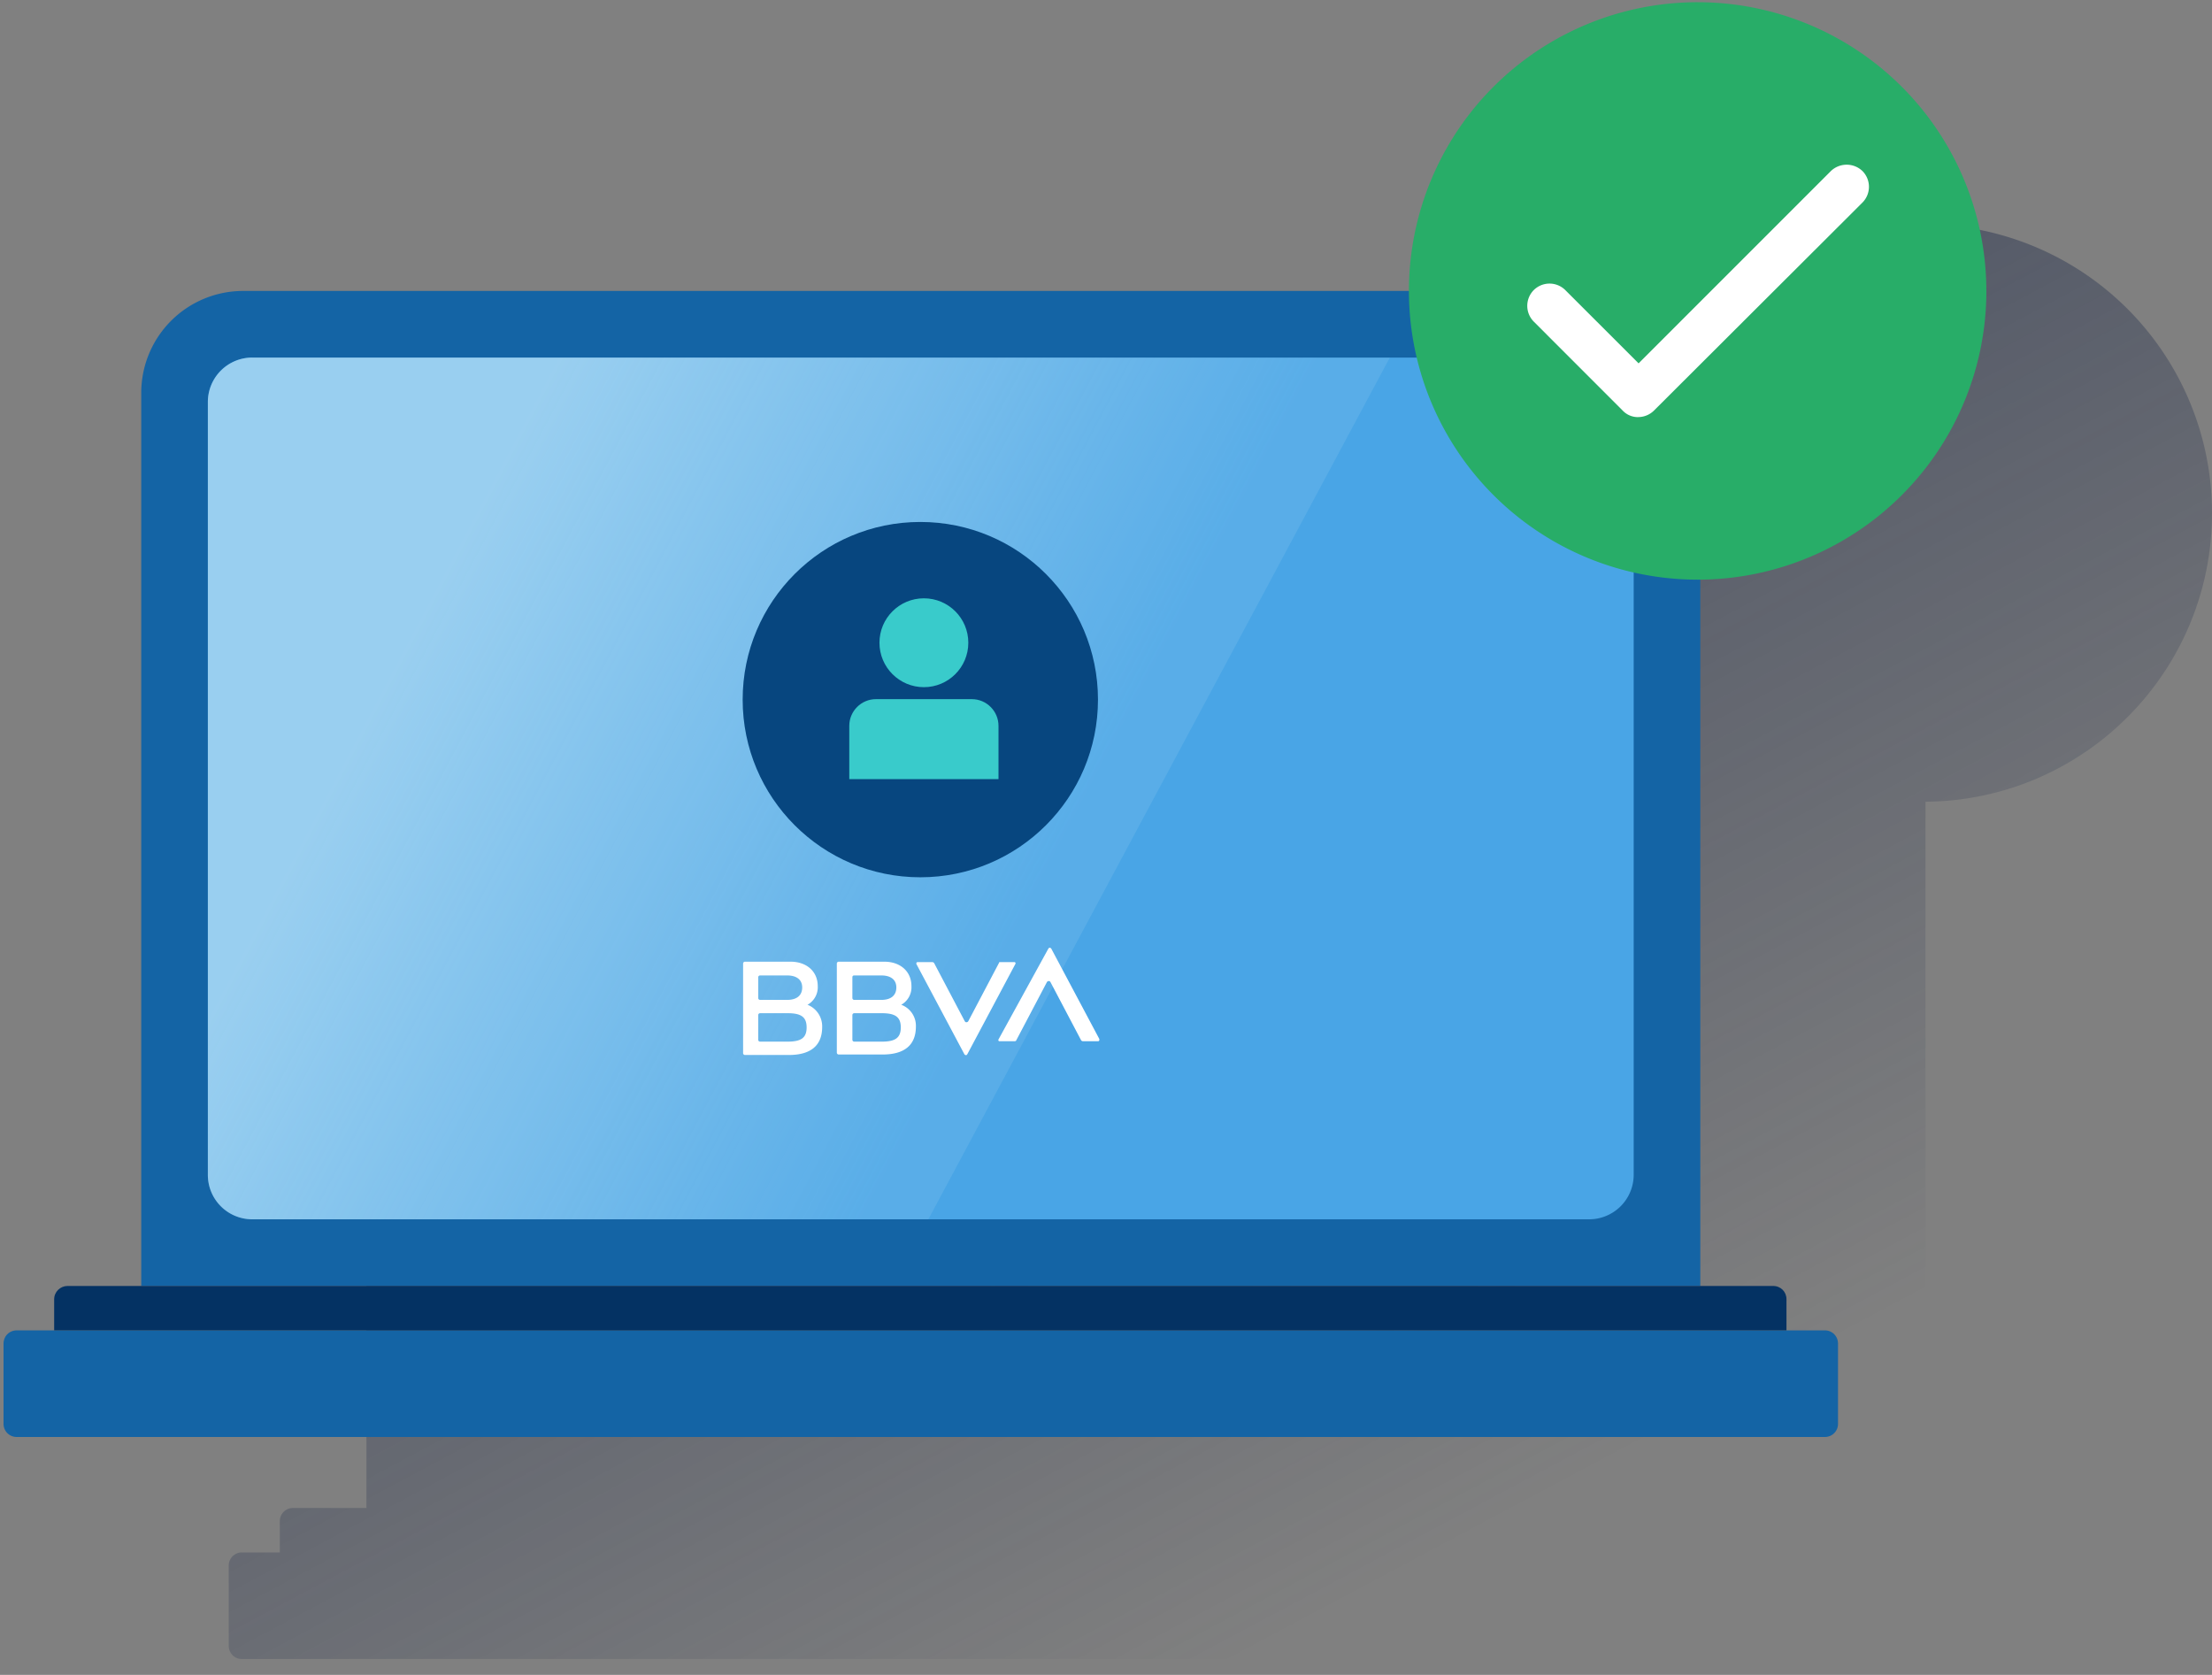
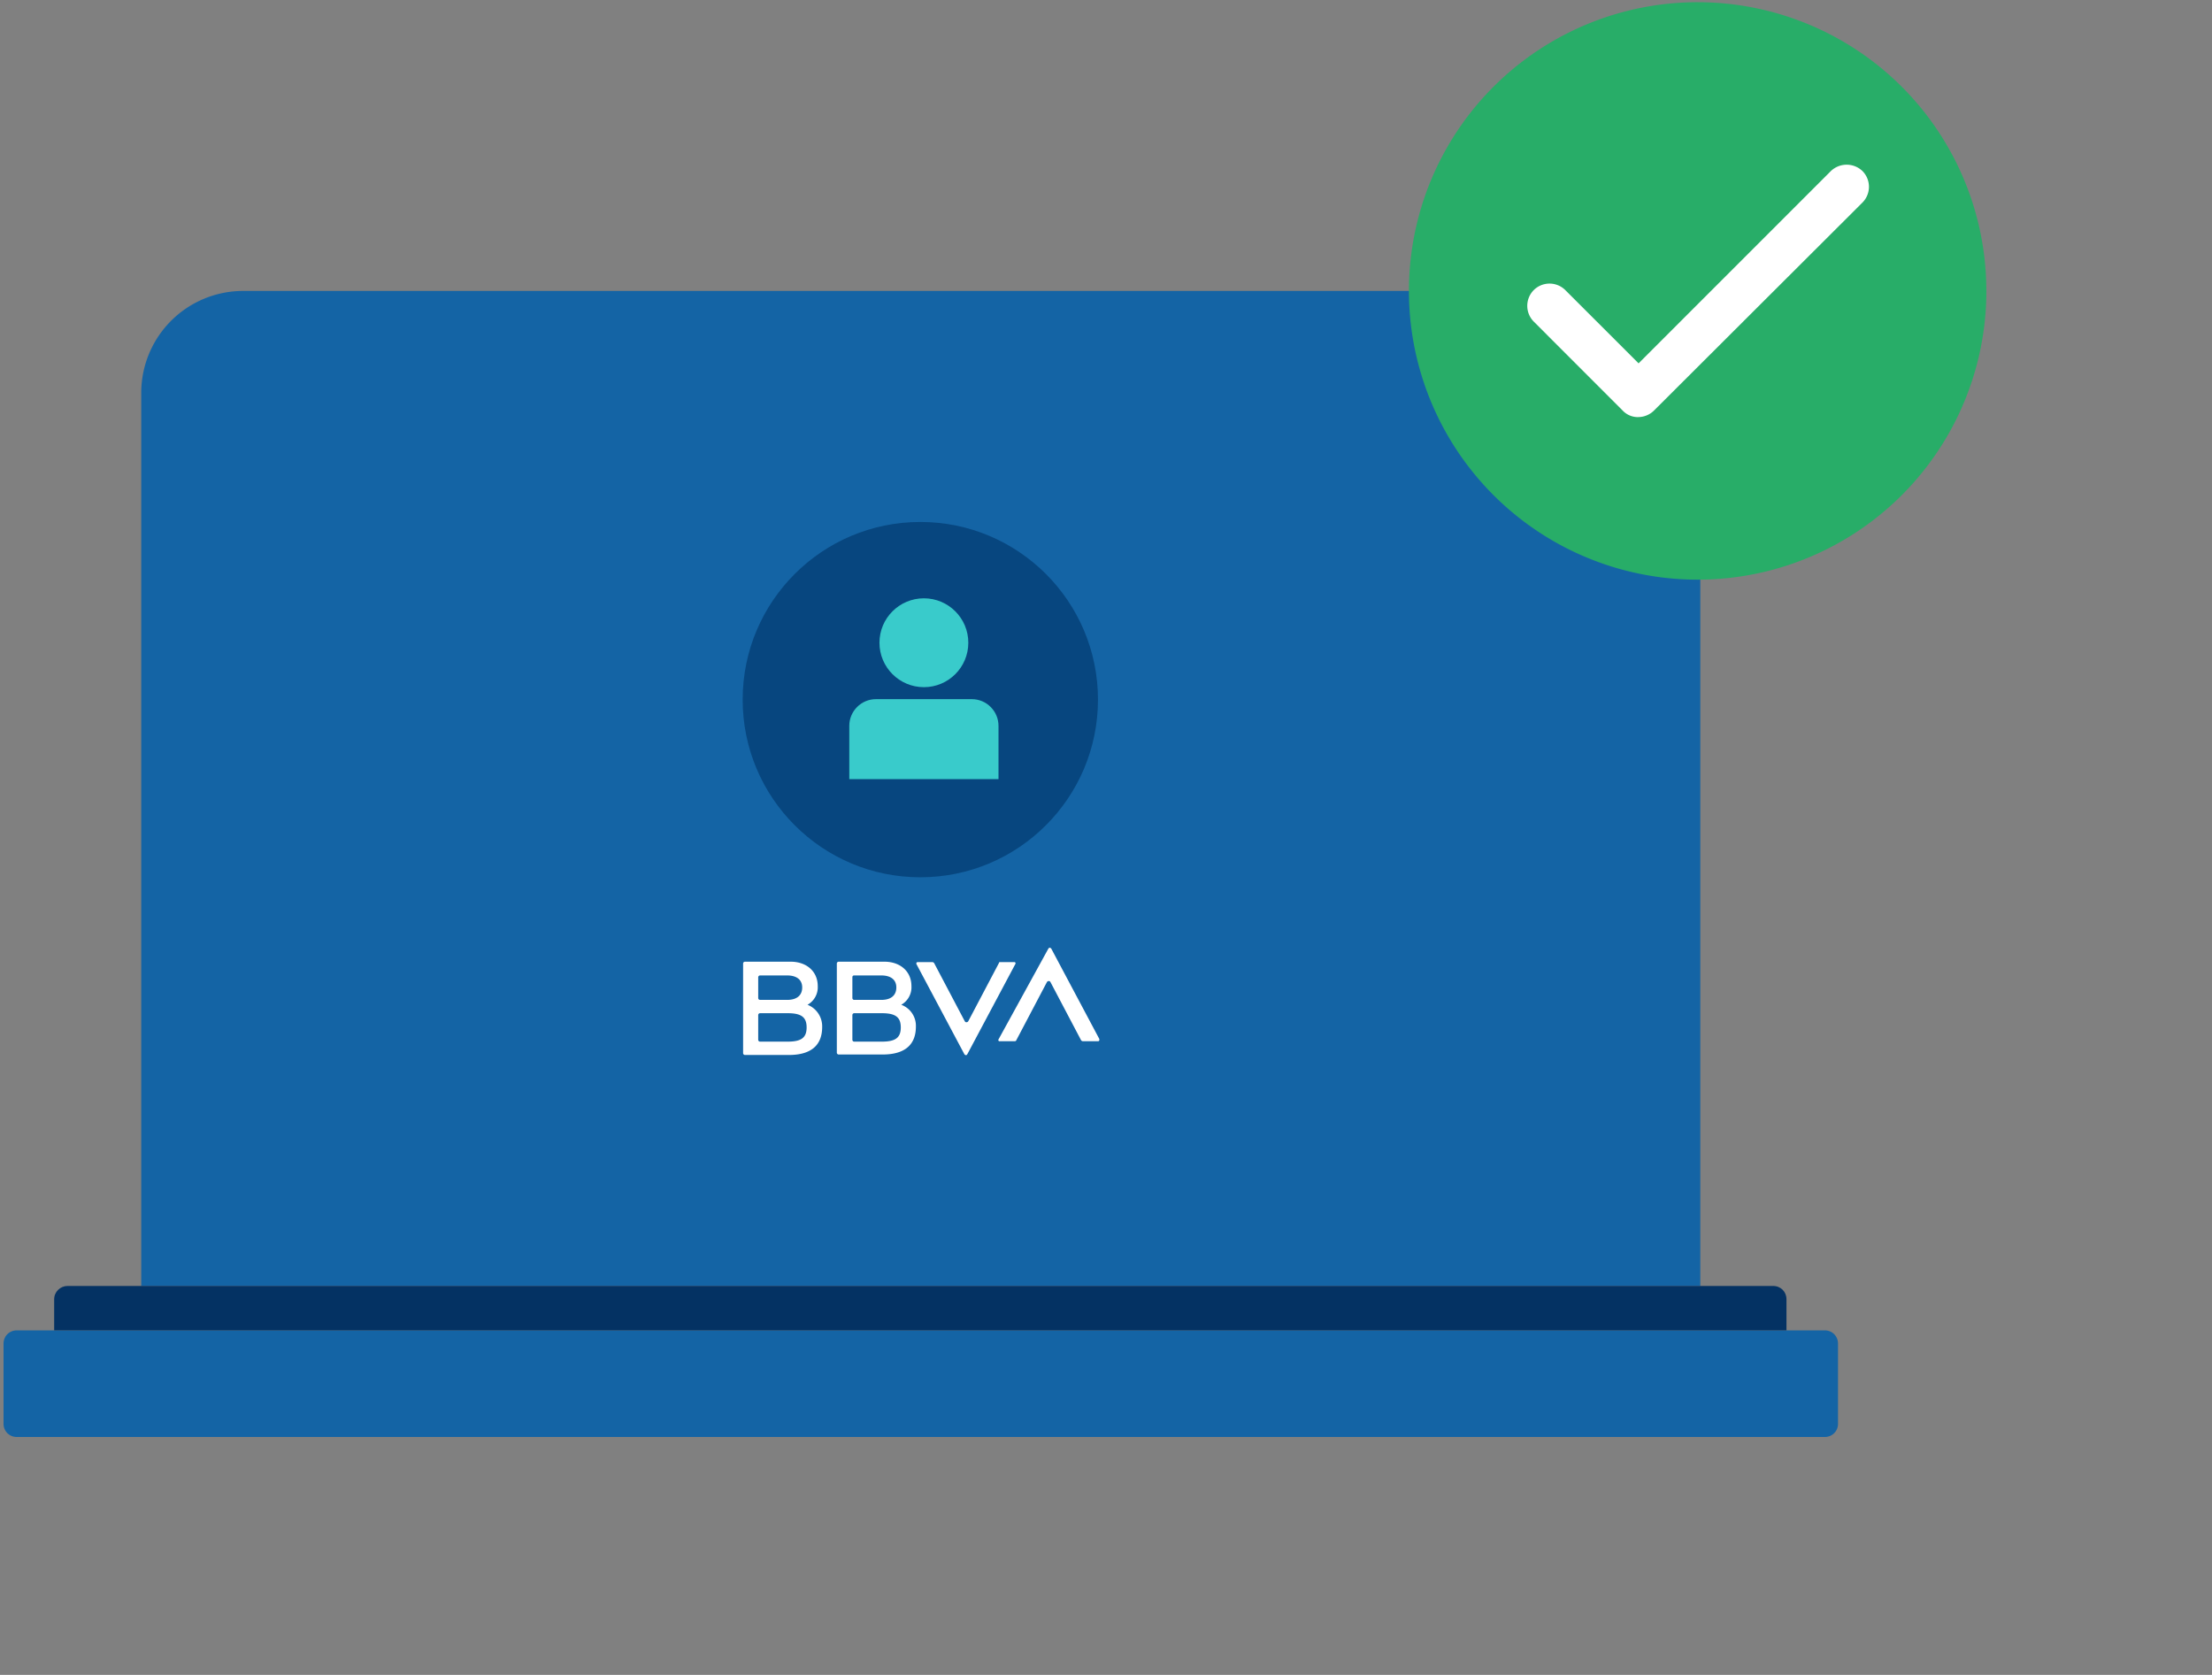
<svg xmlns="http://www.w3.org/2000/svg" width="70" height="53" viewBox="0 0 70 53">
  <rect x="0" y="0" width="70" height="53" fill="#808080" stroke="none" />
  <defs>
    <linearGradient id="a" x1="30.246%" x2="72.09%" y1="26.895%" y2="83.825%">
      <stop offset="0%" stop-color="#192647" />
      <stop offset="0%" stop-color="#192647" stop-opacity=".5" />
      <stop offset="100%" stop-color="#192647" stop-opacity="0" />
    </linearGradient>
    <linearGradient id="b" x1="15.249%" x2="71.574%" y1="35.984%" y2="57.817%">
      <stop offset="1%" stop-color="#EAF9FA" stop-opacity=".5" />
      <stop offset="100%" stop-color="#E9F8F9" stop-opacity=".1" />
    </linearGradient>
  </defs>
  <g fill="none" fill-rule="evenodd">
-     <path fill="url(#a)" fill-rule="nonzero" d="M70 16.235a9.136 9.136 0 0 0-9.137-9.137 9.136 9.136 0 0 0-9.136 9.137H14.829a3.233 3.233 0 0 0-3.233 3.233V47.72H9.277a.414.414 0 0 0-.422.422v.984H7.661a.414.414 0 0 0-.422.421v2.53c0 .24.183.422.422.422h57.208a.414.414 0 0 0 .422-.422v-2.53a.414.414 0 0 0-.422-.421h-1.194v-.984a.414.414 0 0 0-.422-.422h-2.32V25.37C65.953 25.33 70 21.253 70 16.235z" />
    <path fill="#1464A5" fill-rule="nonzero" d="M7.703 9.207h42.871a3.233 3.233 0 0 1 3.233 3.233v28.253H4.47V12.44a3.224 3.224 0 0 1 3.233-3.233z" />
-     <path fill="#49A5E6" fill-rule="nonzero" d="M7.984 11.315h42.31a1.41 1.41 0 0 1 1.405 1.406v24.458a1.41 1.41 0 0 1-1.406 1.405H7.983a1.41 1.41 0 0 1-1.405-1.405V12.72a1.4 1.4 0 0 1 1.406-1.406z" />
-     <path fill="url(#b)" d="M7.984 38.584h21.394l14.604-27.269H7.984a1.41 1.41 0 0 0-1.406 1.406v24.458a1.4 1.4 0 0 0 1.406 1.405z" />
    <circle cx="29.124" cy="22.139" r="5.622" fill="#07467F" fill-rule="nonzero" />
    <path fill="#28AD68" fill-rule="nonzero" d="M62.86 9.207a9.136 9.136 0 0 1-9.137 9.136 9.136 9.136 0 0 1-9.137-9.136A9.136 9.136 0 0 1 53.723.07a9.136 9.136 0 0 1 9.136 9.137" />
    <path fill="#FFF" fill-rule="nonzero" d="M51.84 13.199a.66.66 0 0 1-.493-.211l-2.81-2.811a.708.708 0 0 1 0-.998.708.708 0 0 1 .997 0l2.32 2.319 6.086-6.086a.722.722 0 0 1 .998 0 .708.708 0 0 1 0 .998l-6.593 6.578a.713.713 0 0 1-.506.21z" />
    <path fill="#1464A5" fill-rule="nonzero" d="M.534 42.098h57.209c.239 0 .422.183.422.422v2.53a.414.414 0 0 1-.422.422H.534a.414.414 0 0 1-.422-.422v-2.53c0-.239.183-.422.422-.422z" />
    <path fill="#043263" fill-rule="nonzero" d="M2.137 40.693h53.975c.24 0 .422.183.422.421v.984H1.714v-.984c0-.238.198-.421.423-.421z" />
    <path fill="#FFF" fill-rule="nonzero" d="M31.612 30.474l-.97 1.841a.068.068 0 0 1-.084.028c-.014 0-.014-.014-.028-.028l-.97-1.841c-.014-.014-.028-.028-.056-.028h-.464c-.028 0-.042.014-.042.042v.014l1.518 2.853c.014.029.056.043.07.029.014 0 .014-.015.028-.029l1.519-2.853c.014-.014 0-.042-.015-.056H31.627c.014 0-.015 0-.015.028M32.16 32.92l.97-1.842a.068.068 0 0 1 .085-.028c.014 0 .014.014.028.028l.97 1.842c.014.014.028.028.056.028h.478c.028 0 .042-.014.042-.042v-.028l-1.518-2.854c-.014-.028-.056-.042-.07-.028-.014 0-.014.014-.028.028l-1.575 2.868c-.014.014 0 .042.014.056H32.09c.043 0 .057 0 .07-.028M24.922 32.962h-.872a.06.06 0 0 1-.056-.056v-.788a.06.06 0 0 1 .056-.056h.872c.421 0 .604.113.604.45s-.183.45-.604.45m-.872-2.095h.858c.309 0 .478.141.478.38 0 .239-.155.394-.478.394h-.858a.06.06 0 0 1-.056-.057v-.66a.06.06 0 0 1 .056-.057m1.504.928a.634.634 0 0 0 .324-.59c0-.464-.352-.773-.858-.773h-1.448a.06.06 0 0 0-.056.056v2.84a.06.06 0 0 0 .056.056h1.392c.689 0 1.054-.296 1.054-.886a.733.733 0 0 0-.464-.703M27.902 32.962h-.872a.06.06 0 0 1-.056-.056v-.788a.06.06 0 0 1 .056-.056h.872c.421 0 .604.113.604.45s-.183.45-.604.45m-.872-2.095h.858c.309 0 .477.141.477.38 0 .239-.154.394-.477.394h-.858a.06.06 0 0 1-.056-.057v-.66c0-.028.014-.057.056-.057m1.49.928a.634.634 0 0 0 .323-.59c0-.464-.351-.773-.857-.773h-1.448a.06.06 0 0 0-.056.056v2.825a.06.06 0 0 0 .056.056h1.392c.688 0 1.054-.295 1.054-.885a.708.708 0 0 0-.464-.689" />
    <circle cx="29.237" cy="20.339" r="1.406" fill="#39CBCB" fill-rule="nonzero" />
    <path fill="#39CBCB" fill-rule="nonzero" d="M27.719 22.124h3.036c.464 0 .843.38.843.844v1.687h-4.722v-1.687c0-.464.379-.844.843-.844z" />
  </g>
</svg>